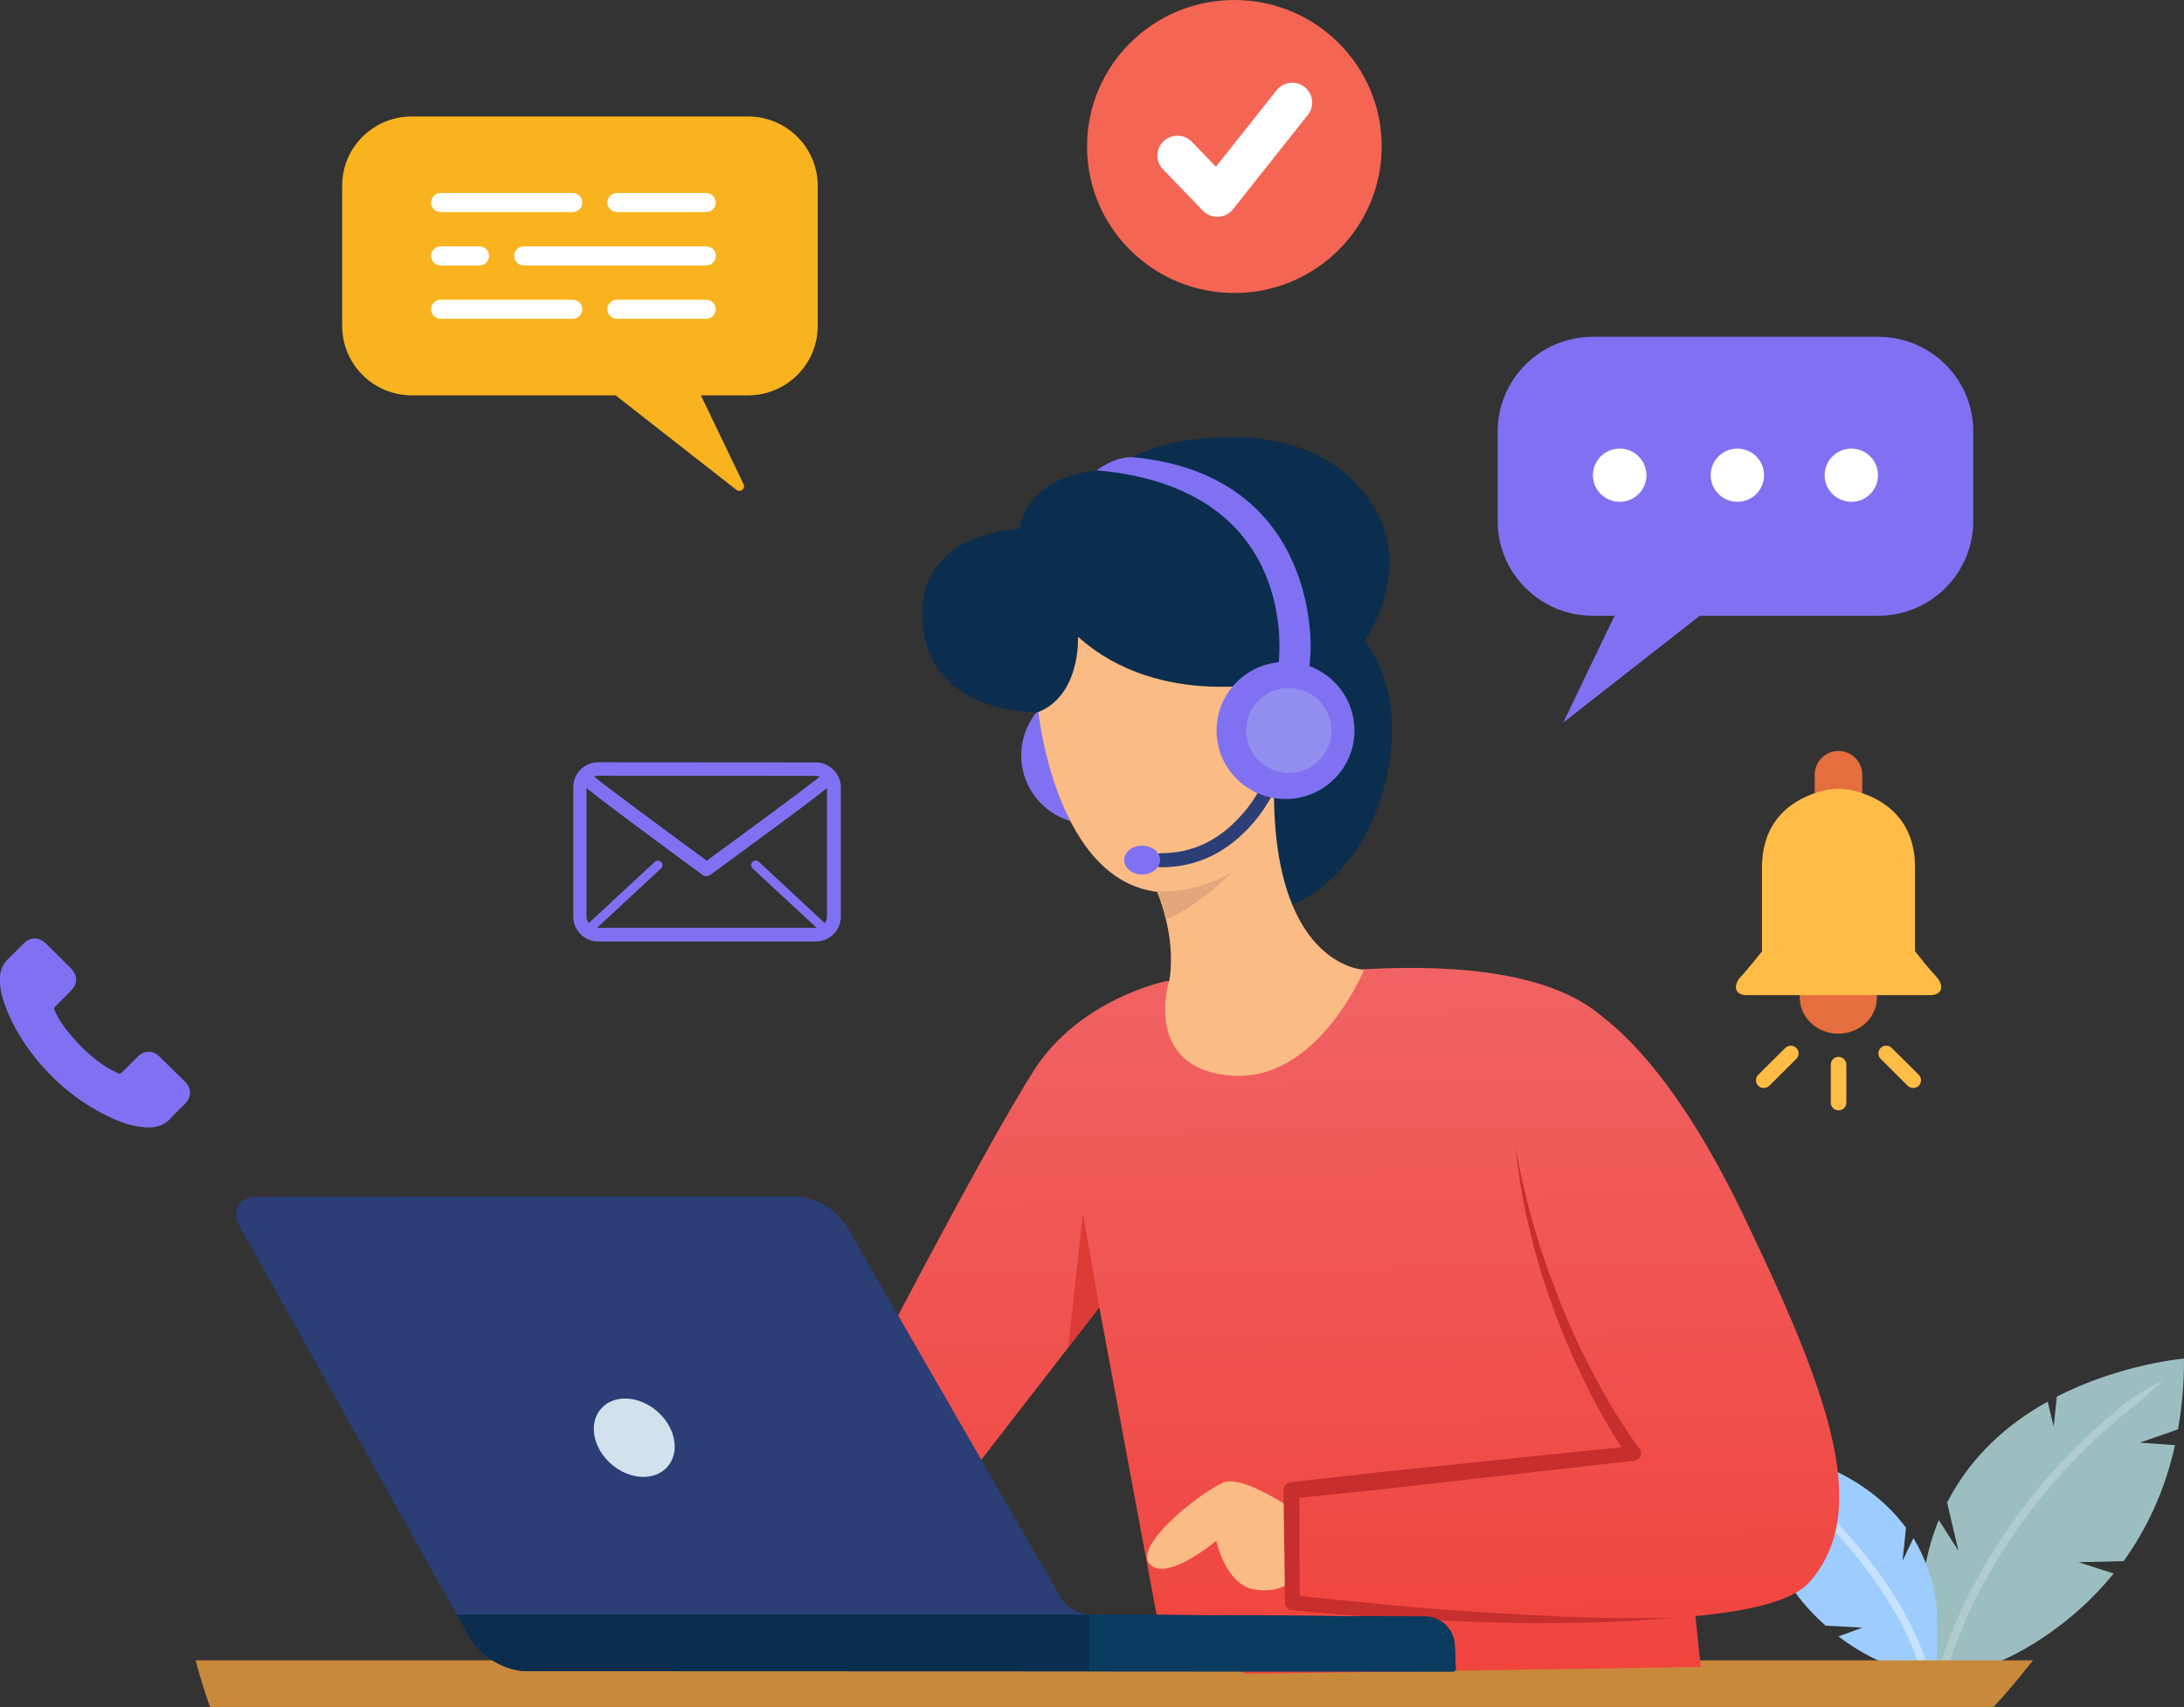
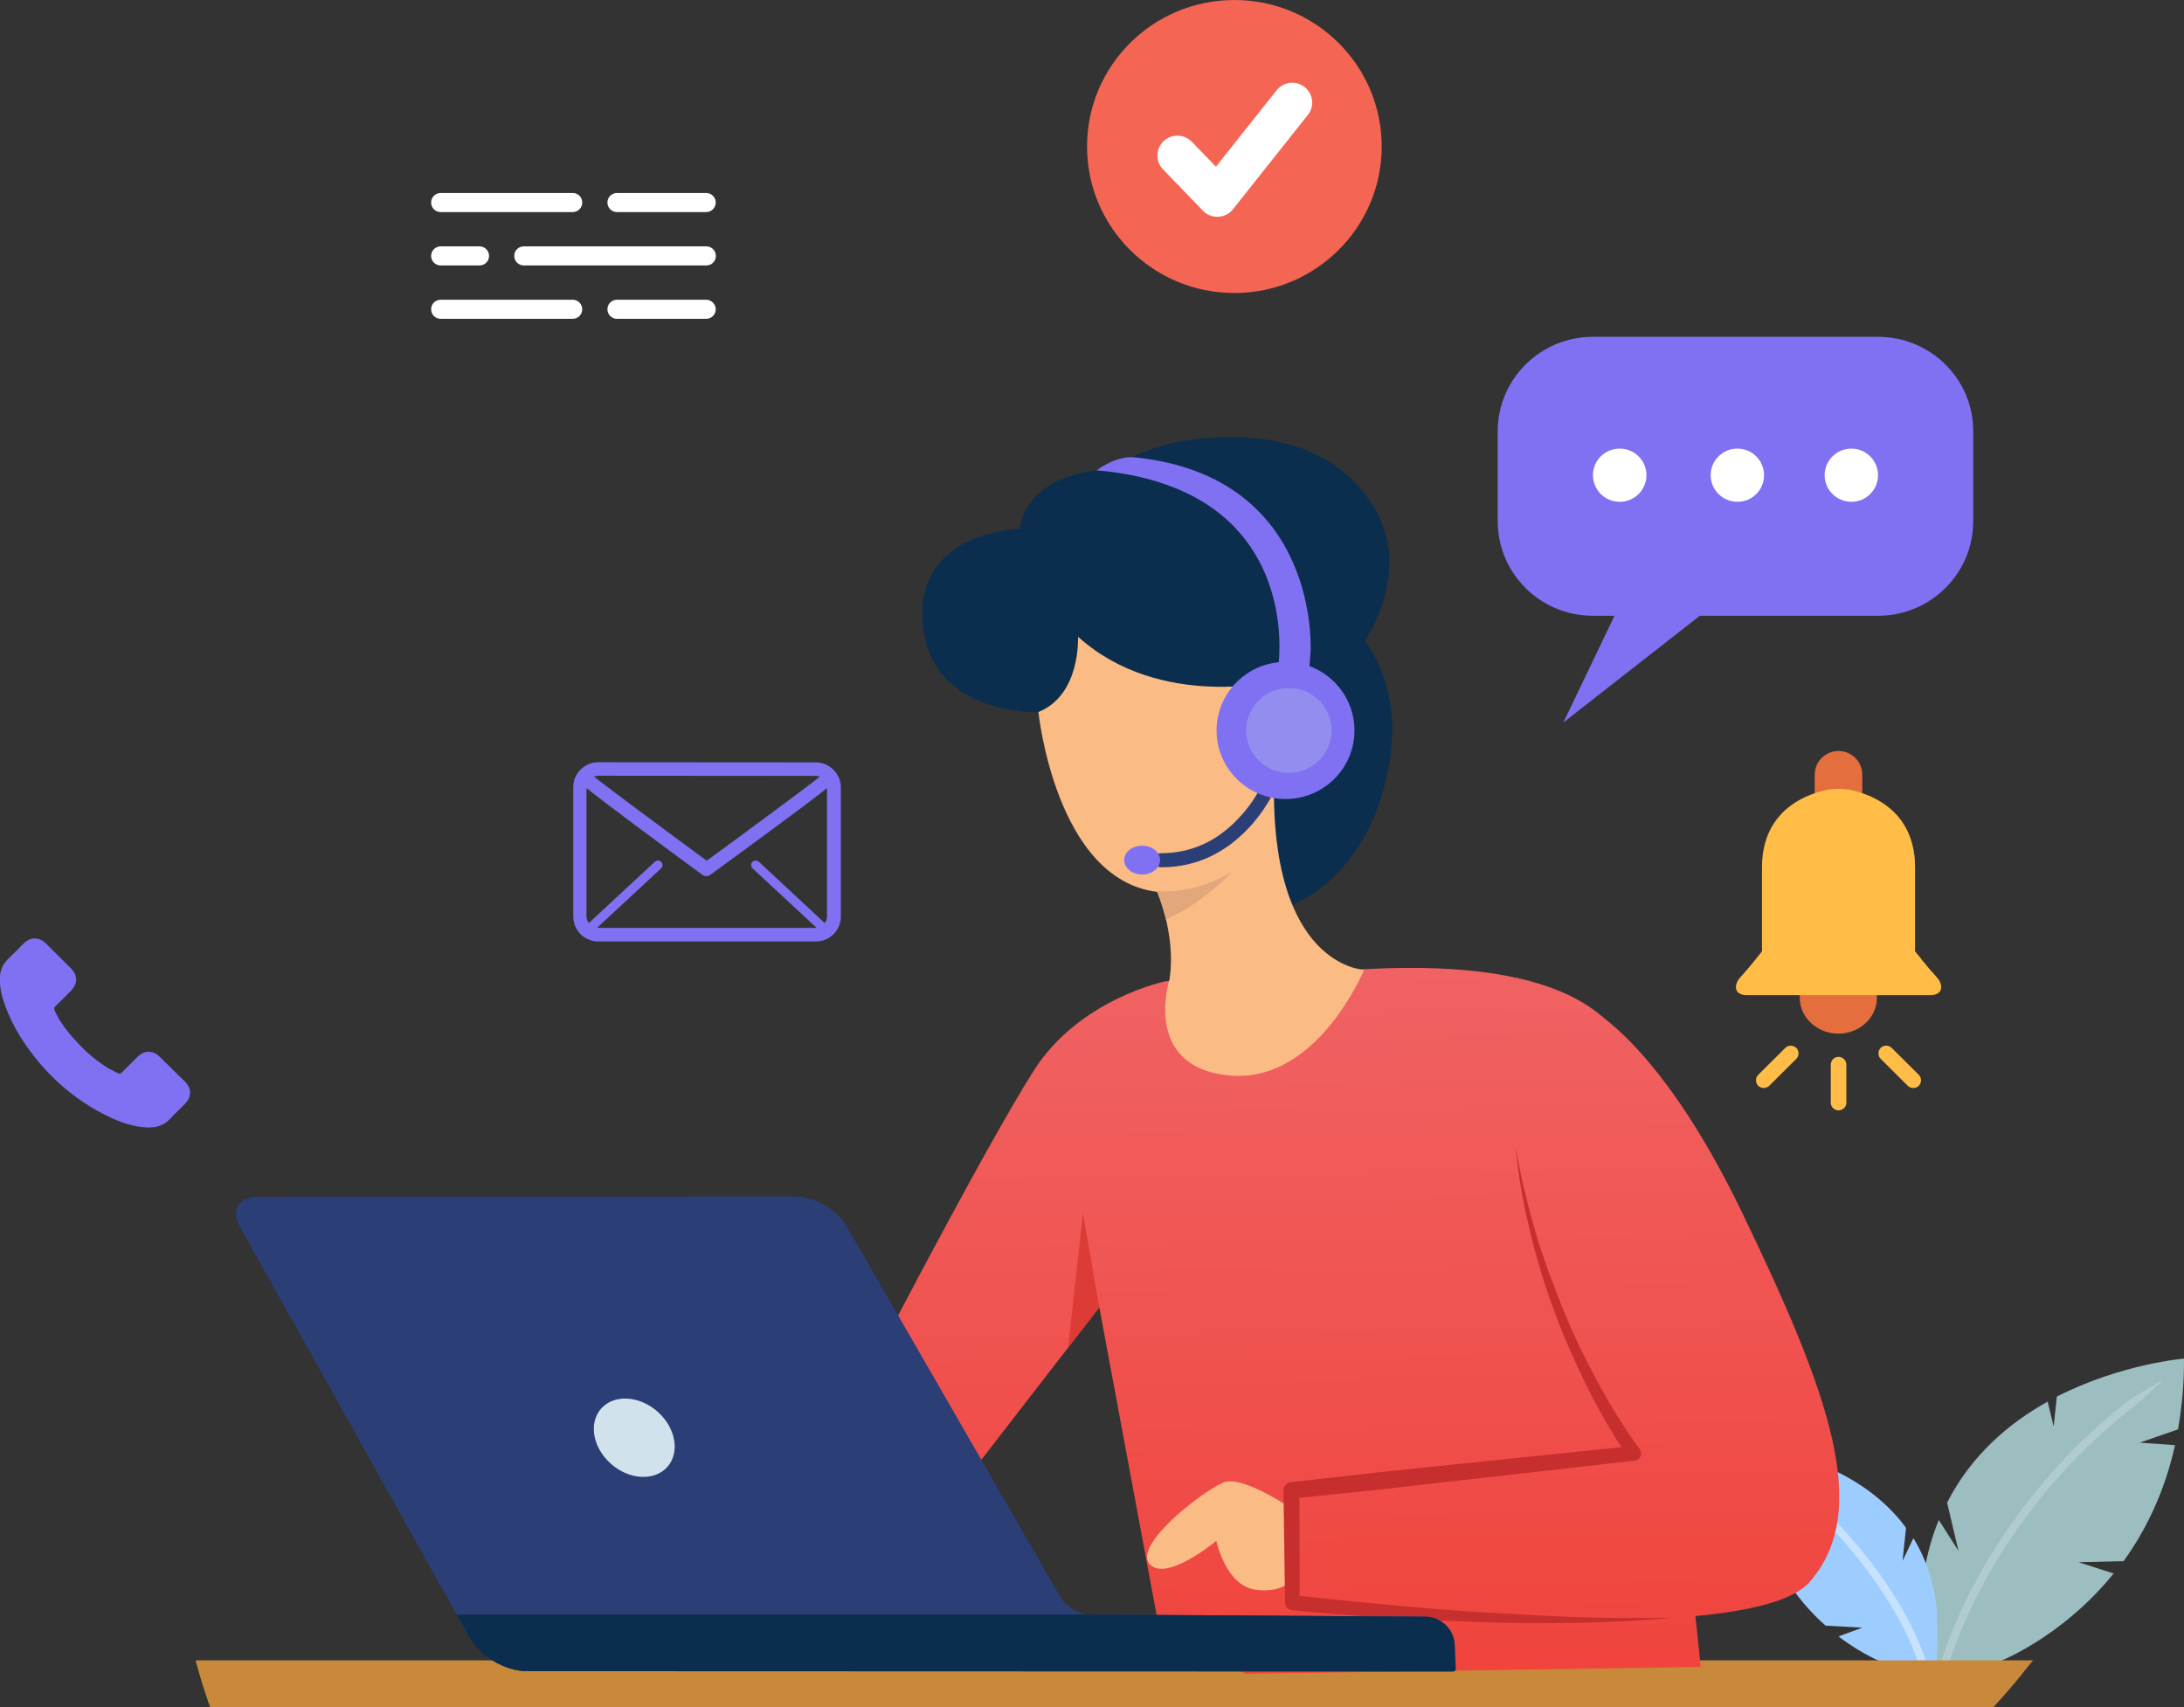
<svg xmlns="http://www.w3.org/2000/svg" width="252" height="197" viewBox="0 0 252 197" fill="none">
  <rect x="0" y="0" width="252" height="197" fill="#333333" stroke="none" />
  <g clip-path="url(#clip0_4779_10079)">
    <path d="M239.831 180.258L245.026 180.132C247.55 176.646 249.748 172.222 250.965 166.749L246.896 166.46L251.31 164.925C251.746 162.415 252.018 159.724 252 156.762C252 156.762 244.735 157.358 237.325 161.151L236.962 164.6L236.271 161.729C231.803 164.203 227.463 167.905 224.666 173.378L225.973 178.94L223.703 175.382C222.777 177.658 222.105 180.186 221.796 183.058C221.596 188.566 221.796 191.889 221.796 191.889H230.278C230.278 191.889 237.706 189.18 243.881 181.559L239.831 180.258Z" fill="#9CBEC1" />
    <path d="M223.467 185.604C223.122 182.372 222.123 179.681 220.779 177.477L219.526 180.096L219.925 176.285C217.31 172.727 213.714 170.488 210.39 169.115L210.154 171.463L209.5 168.772C205.414 167.237 202.018 166.948 202.018 166.948C201.981 171.102 202.708 174.57 203.797 177.531L205.959 178.218L204.124 178.398C205.813 182.498 208.283 185.496 210.645 187.573L214.895 187.808L212.134 188.819C215.022 191.022 217.419 191.889 217.419 191.889H223.449C223.467 191.889 223.612 189.505 223.467 185.604Z" fill="#9DCDFE" />
    <path opacity="0.42" d="M208.374 173.323C207.048 172.077 204.27 169.169 204.27 169.169C204.27 169.169 207.557 171.319 208.847 172.547C219.835 182.877 222.123 191.383 222.232 191.763L221.796 191.889H221.324C221.033 190.842 218.4 182.823 208.374 173.323Z" fill="white" />
    <path opacity="0.21" d="M224.902 191.889H223.939C224.757 189.126 229.842 174.046 245.298 161.855C246.587 160.826 249.639 159.2 249.639 159.2C249.639 159.2 247.241 161.494 246.006 162.451C231.077 174.172 225.919 188.602 224.902 191.889Z" fill="white" />
    <path d="M234.582 191.582L233.22 193.262V193.28C232.258 194.454 231.259 195.627 230.205 196.765C230.133 196.838 230.06 196.928 229.987 197H24.246C23.956 196.187 23.683 195.339 23.411 194.49C23.193 193.785 22.975 193.081 22.775 192.341C22.703 192.088 22.63 191.835 22.575 191.582H234.582Z" fill="#C9893B" />
-     <path d="M117.836 87.158C117.836 82.788 121.396 79.248 125.791 79.248C130.186 79.248 133.746 82.788 133.746 87.158C133.746 91.529 130.186 95.069 125.791 95.069C121.396 95.069 117.836 91.529 117.836 87.158Z" fill="#8071F2" />
    <path d="M134.527 113.219C134.527 113.219 124.574 115.206 119.271 123.549C113.967 131.911 102.471 153.999 102.471 153.999L111.534 170.632L126.844 150.838L133.746 187.916L143.699 193.135L196.242 192.341C196.242 192.341 189.722 129.834 188.741 124.019C187.742 118.204 181.785 110.51 157.502 111.828L134.527 113.219Z" fill="url(#paint0_linear_4779_10079)" />
    <path d="M120.106 82.174C120.106 82.174 107.211 82.824 106.448 71.753C105.722 61.206 117.672 61.007 117.672 61.007C117.672 61.007 118.054 54.578 127.97 54.18C127.97 54.18 131.73 51.634 136.47 50.893C148.33 49.033 155.341 52.952 158.737 58.876C162.914 66.172 157.484 73.974 157.484 73.974C157.484 73.974 161.698 78.905 160.39 87.537C158.319 101.155 149.22 104.333 149.22 104.333L120.106 82.174Z" fill="#0B2E4E" />
    <path d="M119.816 82.156C119.816 82.156 121.795 101.48 133.51 102.907C133.51 102.907 135.726 107.855 134.945 113.002C134.945 113.002 131.675 123.116 141.828 124.091C151.981 125.085 157.393 111.901 157.393 111.901C157.393 111.901 146.351 111.576 147.023 89.398L147.604 78.544C147.604 78.544 133.873 82.029 124.392 73.469C124.374 73.487 124.738 80.169 119.816 82.156Z" fill="#FABB85" />
    <path d="M146.659 90.138C146.242 89.957 145.769 90.174 145.588 90.59C145.497 90.824 145.261 91.258 144.916 91.818C144.353 92.757 143.644 93.66 142.809 94.527C140.466 96.983 137.56 98.446 133.982 98.446C133.528 98.446 133.165 98.807 133.165 99.258C133.165 99.71 133.528 100.071 133.982 100.071C138.05 100.071 141.338 98.41 143.989 95.628C144.916 94.671 145.679 93.642 146.296 92.612C146.677 91.998 146.932 91.475 147.059 91.186C147.24 90.788 147.059 90.319 146.659 90.138Z" fill="#2B3E75" />
    <path d="M130.949 52.772C152.489 54.993 151.218 75.238 151.218 75.238L150.909 79.266L147.513 76.701C147.513 76.701 149.402 63.788 138.069 57.485C135.163 55.878 131.403 54.686 126.536 54.271C126.536 54.271 128.751 52.537 130.949 52.772Z" fill="#8071F2" />
    <path d="M129.714 99.24C129.714 98.319 130.64 97.579 131.784 97.579C132.929 97.579 133.855 98.319 133.855 99.24C133.855 100.161 132.929 100.902 131.784 100.902C130.64 100.902 129.714 100.161 129.714 99.24Z" fill="#8071F2" />
    <path d="M140.375 84.287C140.375 79.916 143.935 76.376 148.33 76.376C152.725 76.376 156.285 79.916 156.285 84.287C156.285 88.657 152.725 92.197 148.33 92.197C143.935 92.197 140.375 88.657 140.375 84.287Z" fill="#8071F2" />
    <path d="M143.79 84.287C143.79 81.578 145.987 79.392 148.712 79.392C151.436 79.392 153.634 81.578 153.634 84.287C153.634 86.996 151.436 89.181 148.712 89.181C145.987 89.181 143.79 86.996 143.79 84.287Z" fill="#928EEF" />
    <path d="M150.982 175.4C150.982 175.4 143.681 169.946 141.102 171.084C138.523 172.204 130.713 178.344 132.656 180.475C134.6 182.606 140.339 177.784 140.339 177.784C140.339 177.784 141.41 182.913 144.807 183.419C152.053 184.466 150.982 175.4 150.982 175.4Z" fill="#FABB85" />
    <path d="M182.548 115.874C182.548 115.874 191.029 119.179 201.073 140.038C211.117 160.898 215.984 174.298 208.81 182.534C206.758 184.882 201.037 186.092 193.881 186.615C175.973 187.934 149.184 184.954 149.184 184.954L149.075 172.005L188.596 167.724C188.596 167.724 177.88 153.475 174.901 132.381L182.548 115.874Z" fill="url(#paint1_linear_4779_10079)" />
    <path d="M193.027 186.652C189.377 187.013 185.708 187.175 182.039 187.248C178.37 187.32 174.702 187.302 171.033 187.175C163.695 186.904 156.376 186.561 149.057 185.785C148.621 185.731 148.294 185.369 148.276 184.936V184.918L148.094 171.969C148.094 171.481 148.439 171.084 148.911 171.03H148.93L158.81 169.91L168.69 168.88L188.469 166.84L187.887 168.176C186.925 166.822 186.107 165.449 185.29 164.058C184.491 162.65 183.728 161.241 183.02 159.796C181.603 156.925 180.314 153.981 179.224 150.965C178.933 150.224 178.679 149.466 178.425 148.689C178.189 147.931 177.916 147.172 177.698 146.396L177.045 144.084C176.808 143.325 176.663 142.531 176.463 141.754C176.3 140.977 176.082 140.201 175.937 139.424L175.501 137.076C175.21 135.505 175.065 133.916 174.847 132.345C175.174 133.898 175.446 135.469 175.828 137.022L176.391 139.334C176.572 140.111 176.827 140.869 177.026 141.628C177.263 142.386 177.444 143.163 177.717 143.903L178.479 146.161C178.734 146.919 179.042 147.642 179.315 148.382C179.605 149.123 179.86 149.863 180.168 150.604C181.331 153.547 182.711 156.419 184.2 159.2C184.945 160.591 185.744 161.963 186.562 163.3C187.397 164.636 188.269 165.973 189.195 167.201C189.467 167.58 189.395 168.104 189.032 168.375C188.904 168.465 188.759 168.519 188.614 168.537L168.853 170.777L158.973 171.896L149.093 172.908L149.928 171.969L149.965 184.918L149.184 184.069C156.431 184.827 163.714 185.586 171.015 186.038C174.665 186.254 178.316 186.453 181.967 186.597C185.708 186.706 189.359 186.742 193.027 186.652Z" fill="#C72E2E" />
    <path d="M142.173 100.595C137.487 103.412 133.455 102.762 133.401 102.816C133.455 102.816 133.474 102.871 133.528 102.871C133.528 102.871 134.073 104.153 134.527 106.085C138.595 104.388 142.173 100.595 142.173 100.595Z" fill="#E2A77A" />
    <path d="M167.673 192.864L60.752 192.828C58.319 192.828 55.376 191.094 54.196 188.999L27.679 141.555C26.607 139.659 27.534 138.088 29.731 138.088L91.737 138.052C93.934 138.052 96.604 139.587 97.694 141.483L122.395 184.34C122.994 185.387 124.483 186.272 125.7 186.29L164.513 186.543C166.274 186.561 167.764 187.988 167.854 189.74L167.982 192.557C167.982 192.738 167.855 192.864 167.673 192.864Z" fill="#2B3E75" />
    <path d="M216.711 38.865H183.783C177.717 38.865 172.813 43.76 172.813 49.774V60.14C172.813 66.172 177.735 71.049 183.783 71.049H186.289L180.386 83.366L196.133 71.049H216.711C222.777 71.049 227.681 66.154 227.681 60.14V49.774C227.699 43.76 222.777 38.865 216.711 38.865Z" fill="#8071F2" />
    <path d="M210.536 54.831C210.536 56.528 211.916 57.901 213.623 57.901C215.33 57.901 216.693 56.528 216.693 54.831C216.693 53.133 215.312 51.761 213.623 51.761C211.916 51.761 210.536 53.133 210.536 54.831Z" fill="white" />
    <path d="M197.386 54.831C197.386 56.528 198.767 57.901 200.474 57.901C202.181 57.901 203.543 56.528 203.543 54.831C203.543 53.133 202.163 51.761 200.474 51.761C198.767 51.761 197.386 53.133 197.386 54.831Z" fill="white" />
    <path d="M183.801 54.831C183.801 56.528 185.181 57.901 186.888 57.901C188.596 57.901 189.976 56.528 189.976 54.831C189.976 53.133 188.596 51.761 186.888 51.761C185.181 51.761 183.801 53.133 183.801 54.831Z" fill="white" />
-     <path d="M47.53 13.437H86.306C90.756 13.437 94.352 17.031 94.352 21.437V37.619C94.352 42.044 90.738 45.62 86.306 45.62H80.876L85.798 55.878C86.034 56.384 85.435 56.871 84.981 56.528L71.032 45.62H47.53C43.08 45.62 39.484 42.026 39.484 37.619V21.437C39.466 17.013 43.08 13.437 47.53 13.437Z" fill="#F8B31F" />
    <path d="M67.182 23.37C67.182 23.984 66.691 24.471 66.074 24.471H50.854C50.236 24.471 49.746 23.984 49.746 23.37C49.746 22.756 50.236 22.268 50.854 22.268H66.092C66.691 22.268 67.182 22.756 67.182 23.37Z" fill="white" />
    <path d="M82.583 23.37C82.583 23.984 82.093 24.471 81.475 24.471H71.195C70.578 24.471 70.088 23.984 70.088 23.37C70.088 22.756 70.578 22.268 71.195 22.268H81.475C82.093 22.268 82.583 22.756 82.583 23.37Z" fill="white" />
    <path d="M59.336 29.528C59.336 30.142 59.826 30.63 60.444 30.63H81.493C82.111 30.63 82.601 30.142 82.601 29.528C82.601 28.914 82.111 28.427 81.493 28.427H60.444C59.826 28.427 59.336 28.914 59.336 29.528Z" fill="white" />
    <path d="M49.746 29.528C49.746 30.142 50.236 30.63 50.854 30.63H55.322C55.939 30.63 56.43 30.142 56.43 29.528C56.43 28.914 55.939 28.427 55.322 28.427H50.854C50.236 28.427 49.746 28.914 49.746 29.528Z" fill="white" />
    <path d="M67.182 35.687C67.182 36.301 66.691 36.788 66.074 36.788H50.854C50.236 36.788 49.746 36.301 49.746 35.687C49.746 35.073 50.236 34.585 50.854 34.585H66.092C66.691 34.585 67.182 35.091 67.182 35.687Z" fill="white" />
    <path d="M82.583 35.687C82.583 36.301 82.093 36.788 81.475 36.788H71.195C70.578 36.788 70.088 36.301 70.088 35.687C70.088 35.073 70.578 34.585 71.195 34.585H81.475C82.093 34.585 82.583 35.091 82.583 35.687Z" fill="white" />
    <path d="M159.427 16.904C159.427 26.223 151.817 33.809 142.427 33.809C133.038 33.809 125.428 26.241 125.428 16.904C125.428 7.567 133.038 0 142.427 0C151.817 0 159.427 7.567 159.427 16.904Z" fill="#F46554" />
    <path d="M147.313 10.403C147.313 10.403 142.464 16.525 140.303 19.234C138.977 17.862 137.524 16.363 137.524 16.363C136.634 15.441 135.181 15.424 134.255 16.29C133.346 17.157 133.31 18.62 134.182 19.523L138.795 24.309C139.249 24.779 139.903 25.049 140.575 25.013C141.247 24.977 141.846 24.67 142.264 24.146L150.909 13.256C151.708 12.263 151.527 10.818 150.528 10.041C149.547 9.247 148.094 9.428 147.313 10.403Z" fill="white" />
    <path d="M210.517 91.204C211.08 91.059 211.353 91.041 212.098 91.041C212.116 91.041 212.134 91.041 212.152 91.041C212.17 91.041 212.188 91.041 212.207 91.041C212.951 91.041 213.205 91.059 213.768 91.204C214.168 91.294 214.495 91.439 214.858 91.565C214.858 91.475 214.876 91.384 214.876 91.294V89.38C214.876 87.881 213.66 86.653 212.134 86.653C210.626 86.653 209.391 87.863 209.391 89.38V91.294C209.391 91.384 209.41 91.475 209.41 91.565C209.773 91.439 210.118 91.294 210.517 91.204Z" fill="#E46E3D" />
    <path d="M212.188 114.808C212.116 114.808 212.079 114.808 212.079 114.808H207.666V115.133C207.666 117.409 209.664 119.269 212.116 119.269C214.586 119.269 216.565 117.409 216.565 115.133V114.808H212.188Z" fill="#E46E3D" />
    <path d="M223.449 112.731C222.595 111.828 220.961 109.77 220.961 109.77C220.961 109.77 220.961 102.184 220.961 100.017C220.961 96.297 219.217 92.594 213.768 91.186C213.205 91.041 212.933 91.023 212.207 91.023C212.188 91.023 212.17 91.023 212.152 91.023C212.134 91.023 212.116 91.023 212.098 91.023C211.353 91.023 211.08 91.041 210.517 91.186C205.069 92.576 203.307 96.297 203.307 100.017C203.307 102.184 203.307 109.77 203.307 109.77C203.307 109.77 201.691 111.828 200.837 112.731C200.002 113.634 200.056 114.826 201.564 114.826H212.098C212.098 114.826 212.134 114.826 212.207 114.826H222.741C224.212 114.808 224.284 113.634 223.449 112.731Z" fill="#FFBC47" />
    <path opacity="0.5" d="M220.961 109.77C220.961 109.77 220.961 102.184 220.961 100.017C220.961 96.766 219.617 93.498 215.585 91.8C216.402 92.558 219.272 95.448 219.272 98.861V106.085C219.272 107.693 218.055 110.221 213.678 110.221C213.278 110.221 213.296 110.6 213.678 110.6H221.651C221.251 110.149 220.961 109.77 220.961 109.77Z" fill="#FFBC47" />
    <path d="M213.042 127.234C213.042 127.721 212.642 128.119 212.134 128.119C211.644 128.119 211.244 127.721 211.244 127.234V122.845C211.244 122.358 211.644 121.942 212.134 121.942C212.624 121.942 213.042 122.339 213.042 122.845V127.234Z" fill="#FFBC47" />
    <path d="M221.397 124.019C221.742 124.362 221.742 124.94 221.397 125.283C221.052 125.626 220.47 125.626 220.125 125.283L217.001 122.177C216.656 121.834 216.656 121.256 217.001 120.913C217.346 120.569 217.928 120.569 218.273 120.913L221.397 124.019Z" fill="#FFBC47" />
    <path d="M202.871 124.019C202.526 124.362 202.526 124.94 202.871 125.283C203.216 125.626 203.779 125.626 204.143 125.283L207.266 122.177C207.612 121.834 207.612 121.256 207.266 120.913C206.903 120.569 206.34 120.569 205.995 120.913L202.871 124.019Z" fill="#FFBC47" />
    <path d="M97.022 105.76V90.824C97.022 89.289 95.696 87.971 94.153 87.971L69.016 87.953C68.253 87.953 67.527 88.26 66.982 88.802C66.437 89.344 66.146 90.066 66.146 90.824V105.76C66.146 106.88 66.8 107.909 67.817 108.361C68.199 108.541 68.598 108.632 69.016 108.632H94.153C95.733 108.632 97.022 107.349 97.022 105.76ZM94.153 89.524C94.298 89.524 94.443 89.56 94.588 89.614C93.154 90.788 86.216 95.899 81.548 99.313C76.844 95.863 69.833 90.662 68.544 89.614C68.689 89.56 68.853 89.506 69.016 89.506L94.153 89.524ZM68.998 107.061C68.962 107.061 68.925 107.042 68.907 107.042L76.281 100.198C76.499 99.999 76.499 99.674 76.299 99.457C76.099 99.24 75.772 99.24 75.554 99.439L67.945 106.501C67.781 106.284 67.672 106.031 67.672 105.76V90.933C69.743 92.612 76.68 97.742 81.039 100.938C81.076 100.974 81.13 100.992 81.166 101.028C81.439 101.137 81.73 101.119 81.966 100.938C86.343 97.742 93.335 92.63 95.424 90.933V105.778C95.424 106.049 95.315 106.302 95.17 106.519L87.56 99.439C87.342 99.24 87.015 99.258 86.815 99.457C86.615 99.674 86.633 99.999 86.833 100.198L94.207 107.042C94.171 107.042 94.153 107.061 94.098 107.061H68.998Z" fill="#8071F2" />
    <path d="M76.996 169.268C78.483 167.607 77.982 164.75 75.877 162.886C73.773 161.022 70.86 160.858 69.373 162.519C67.885 164.18 68.386 167.037 70.491 168.901C72.596 170.765 75.508 170.929 76.996 169.268Z" fill="#D2E2ED" />
    <path d="M54.196 189C55.376 191.113 58.319 192.828 60.752 192.828L167.673 192.864C167.836 192.864 167.963 192.738 167.963 192.557L167.836 189.74C167.764 188.006 166.256 186.561 164.494 186.543L125.682 186.291H52.688L54.196 189Z" fill="#0B2E4E" />
-     <path d="M167.673 192.864C167.836 192.864 167.964 192.738 167.964 192.557L167.836 189.74C167.764 188.006 166.256 186.561 164.495 186.543L125.682 186.291V192.846L167.673 192.864Z" fill="#0B3B5E" />
    <path d="M123.248 155.498L126.844 150.856L124.955 139.948L123.248 155.498Z" fill="#DD3B36" />
    <path d="M18.434 121.942C17.653 121.166 16.654 121.166 15.873 121.942C15.274 122.538 14.675 123.134 14.075 123.73C13.912 123.893 13.785 123.929 13.585 123.82C13.204 123.604 12.786 123.441 12.405 123.206C10.661 122.123 9.208 120.714 7.918 119.143C7.283 118.366 6.702 117.517 6.302 116.578C6.229 116.38 6.229 116.271 6.393 116.109C6.992 115.531 7.573 114.935 8.173 114.339C8.99 113.508 8.99 112.551 8.173 111.72C7.701 111.251 7.228 110.781 6.756 110.311C6.266 109.824 5.794 109.354 5.303 108.867C4.504 108.09 3.523 108.09 2.724 108.867C2.125 109.463 1.544 110.077 0.926 110.655C0.363 111.196 0.072 111.847 -0 112.623C-0.091 113.869 0.218 115.061 0.654 116.199C1.544 118.583 2.906 120.678 4.54 122.628C6.756 125.247 9.408 127.324 12.495 128.823C13.876 129.491 15.329 130.015 16.909 130.087C17.998 130.141 18.925 129.871 19.688 129.04C20.196 128.462 20.777 127.956 21.322 127.396C22.121 126.584 22.14 125.608 21.34 124.796C20.36 123.857 19.397 122.899 18.434 121.942Z" fill="#8071F2" />
  </g>
  <defs>
    <linearGradient id="paint0_linear_4779_10079" x1="148.357" y1="108.053" x2="149.704" y2="197.451" gradientUnits="userSpaceOnUse">
      <stop stop-color="#F06465" />
      <stop offset="1" stop-color="#F0423B" />
    </linearGradient>
    <linearGradient id="paint1_linear_4779_10079" x1="179.61" y1="107.583" x2="180.957" y2="196.981" gradientUnits="userSpaceOnUse">
      <stop stop-color="#F06465" />
      <stop offset="1" stop-color="#F0423B" />
    </linearGradient>
    <clipPath id="clip0_4779_10079">
      <rect width="252" height="197" fill="white" />
    </clipPath>
  </defs>
</svg>